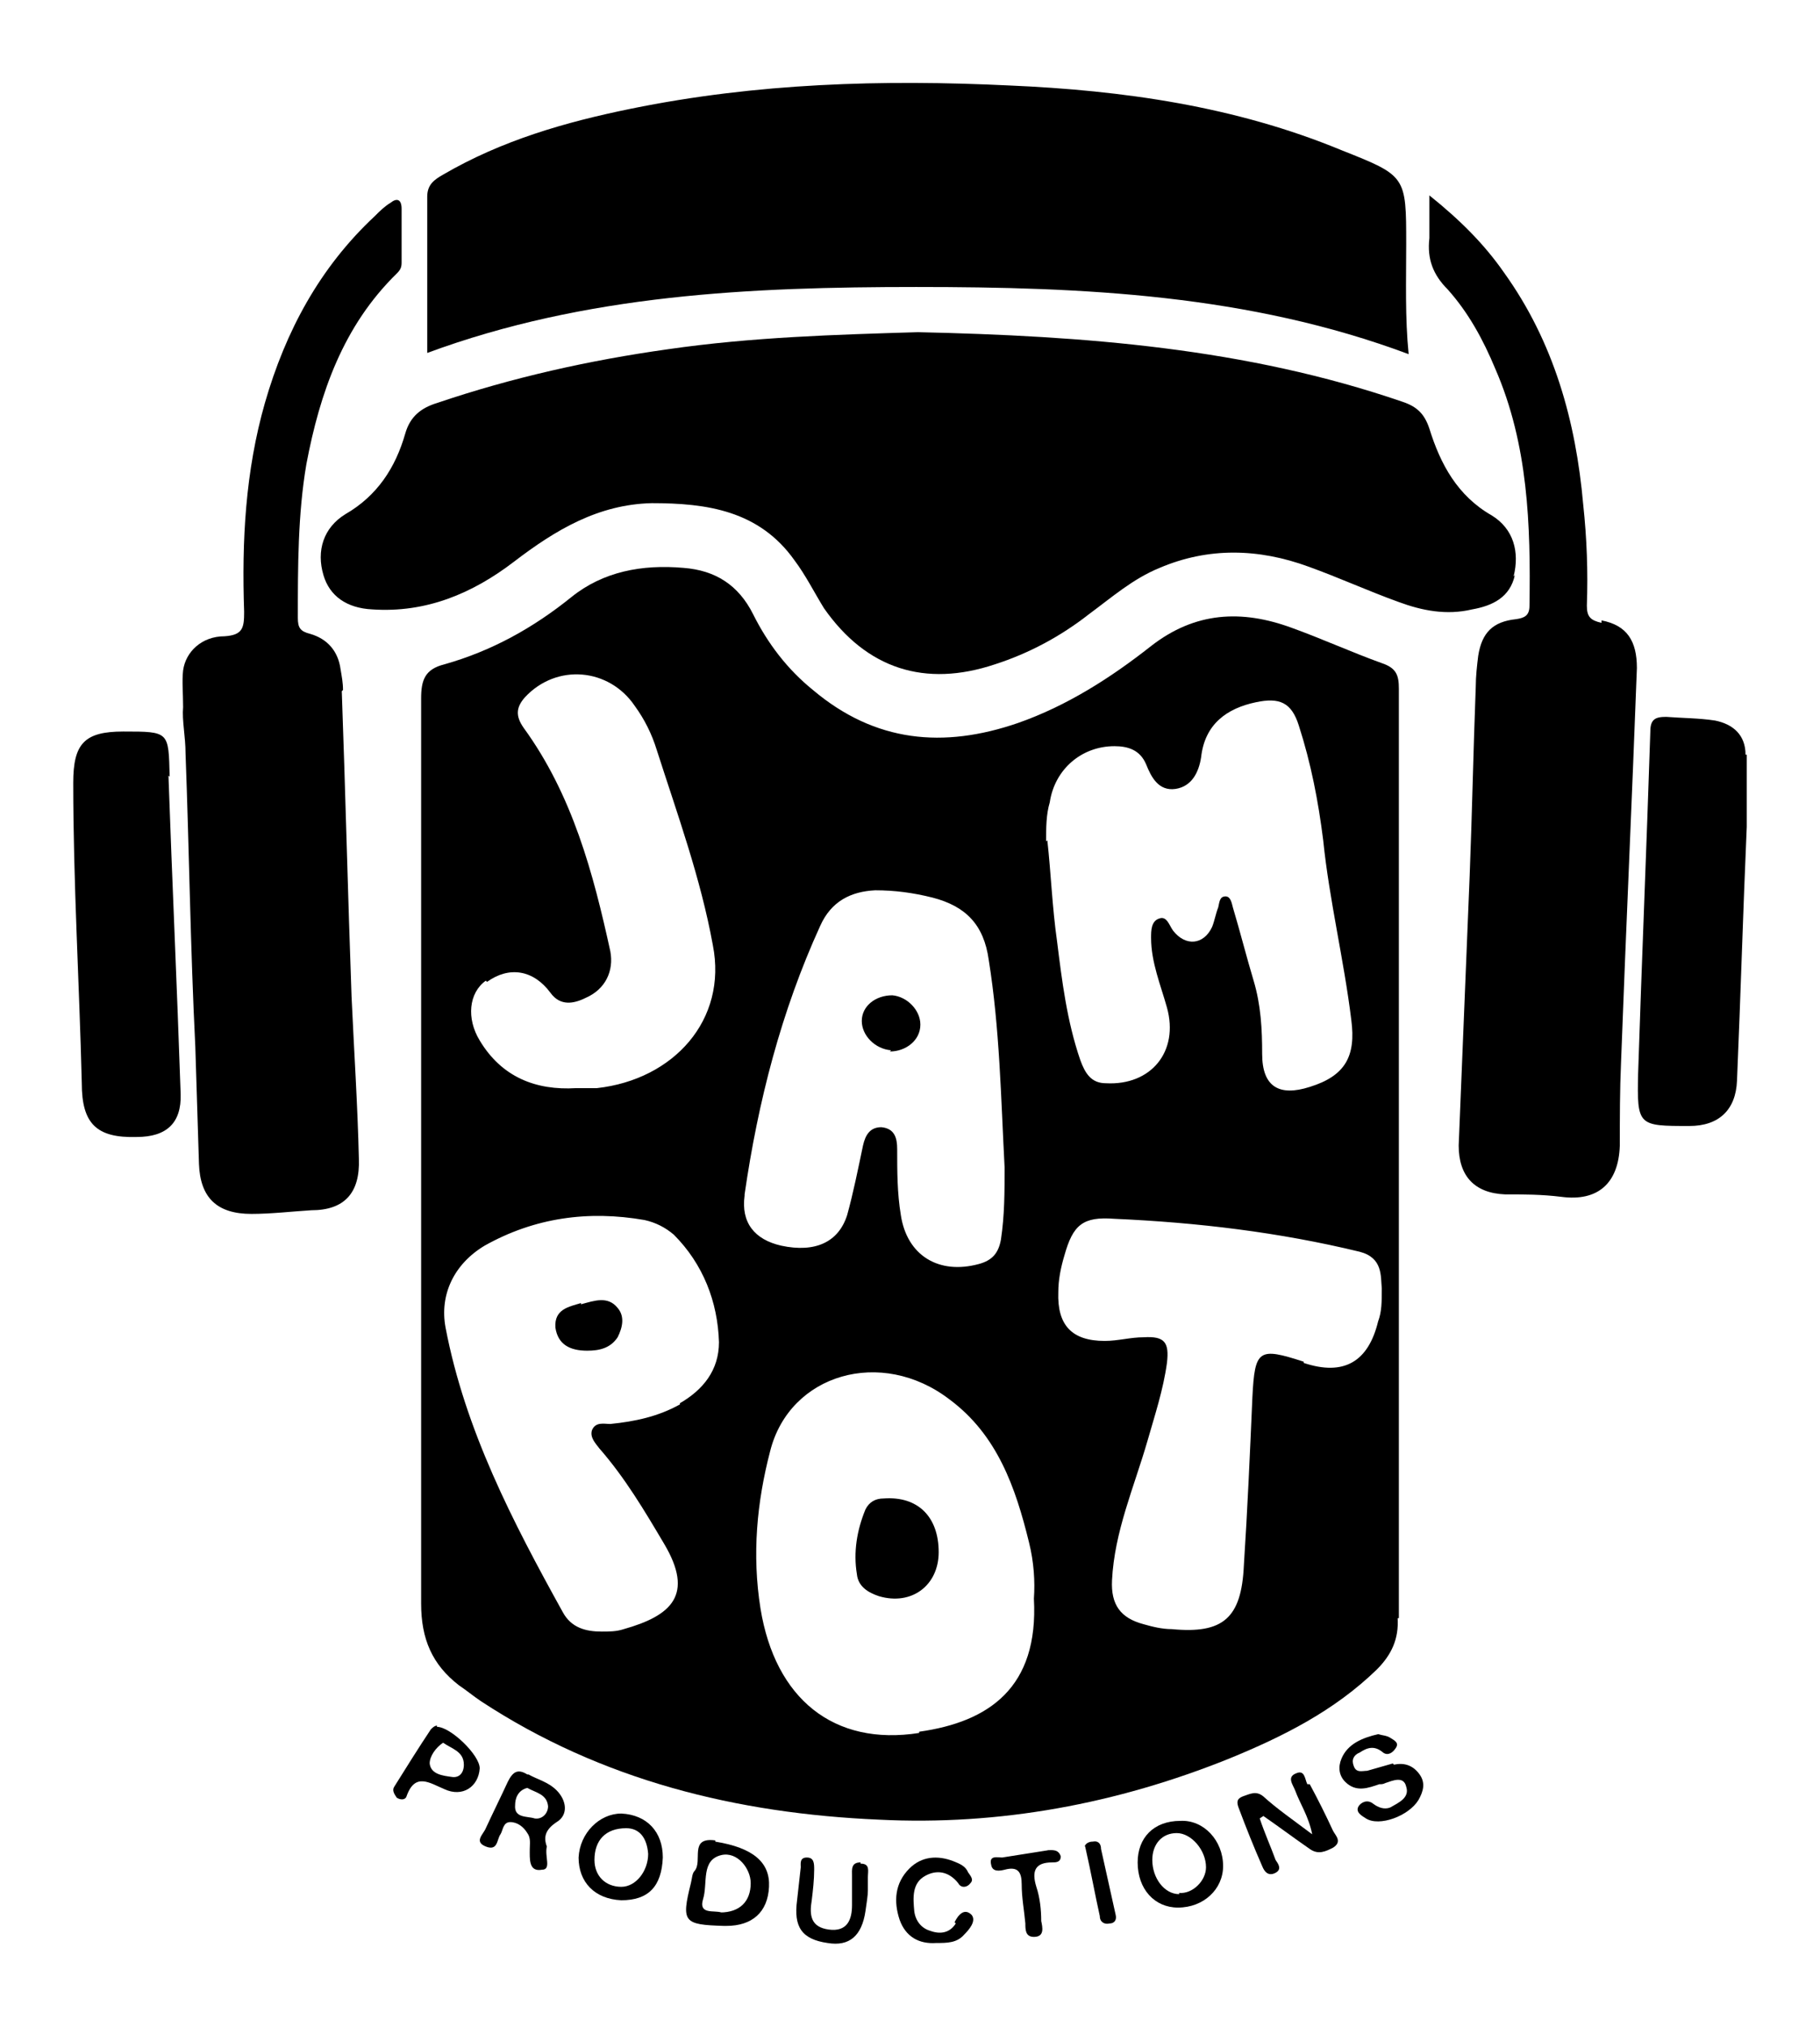
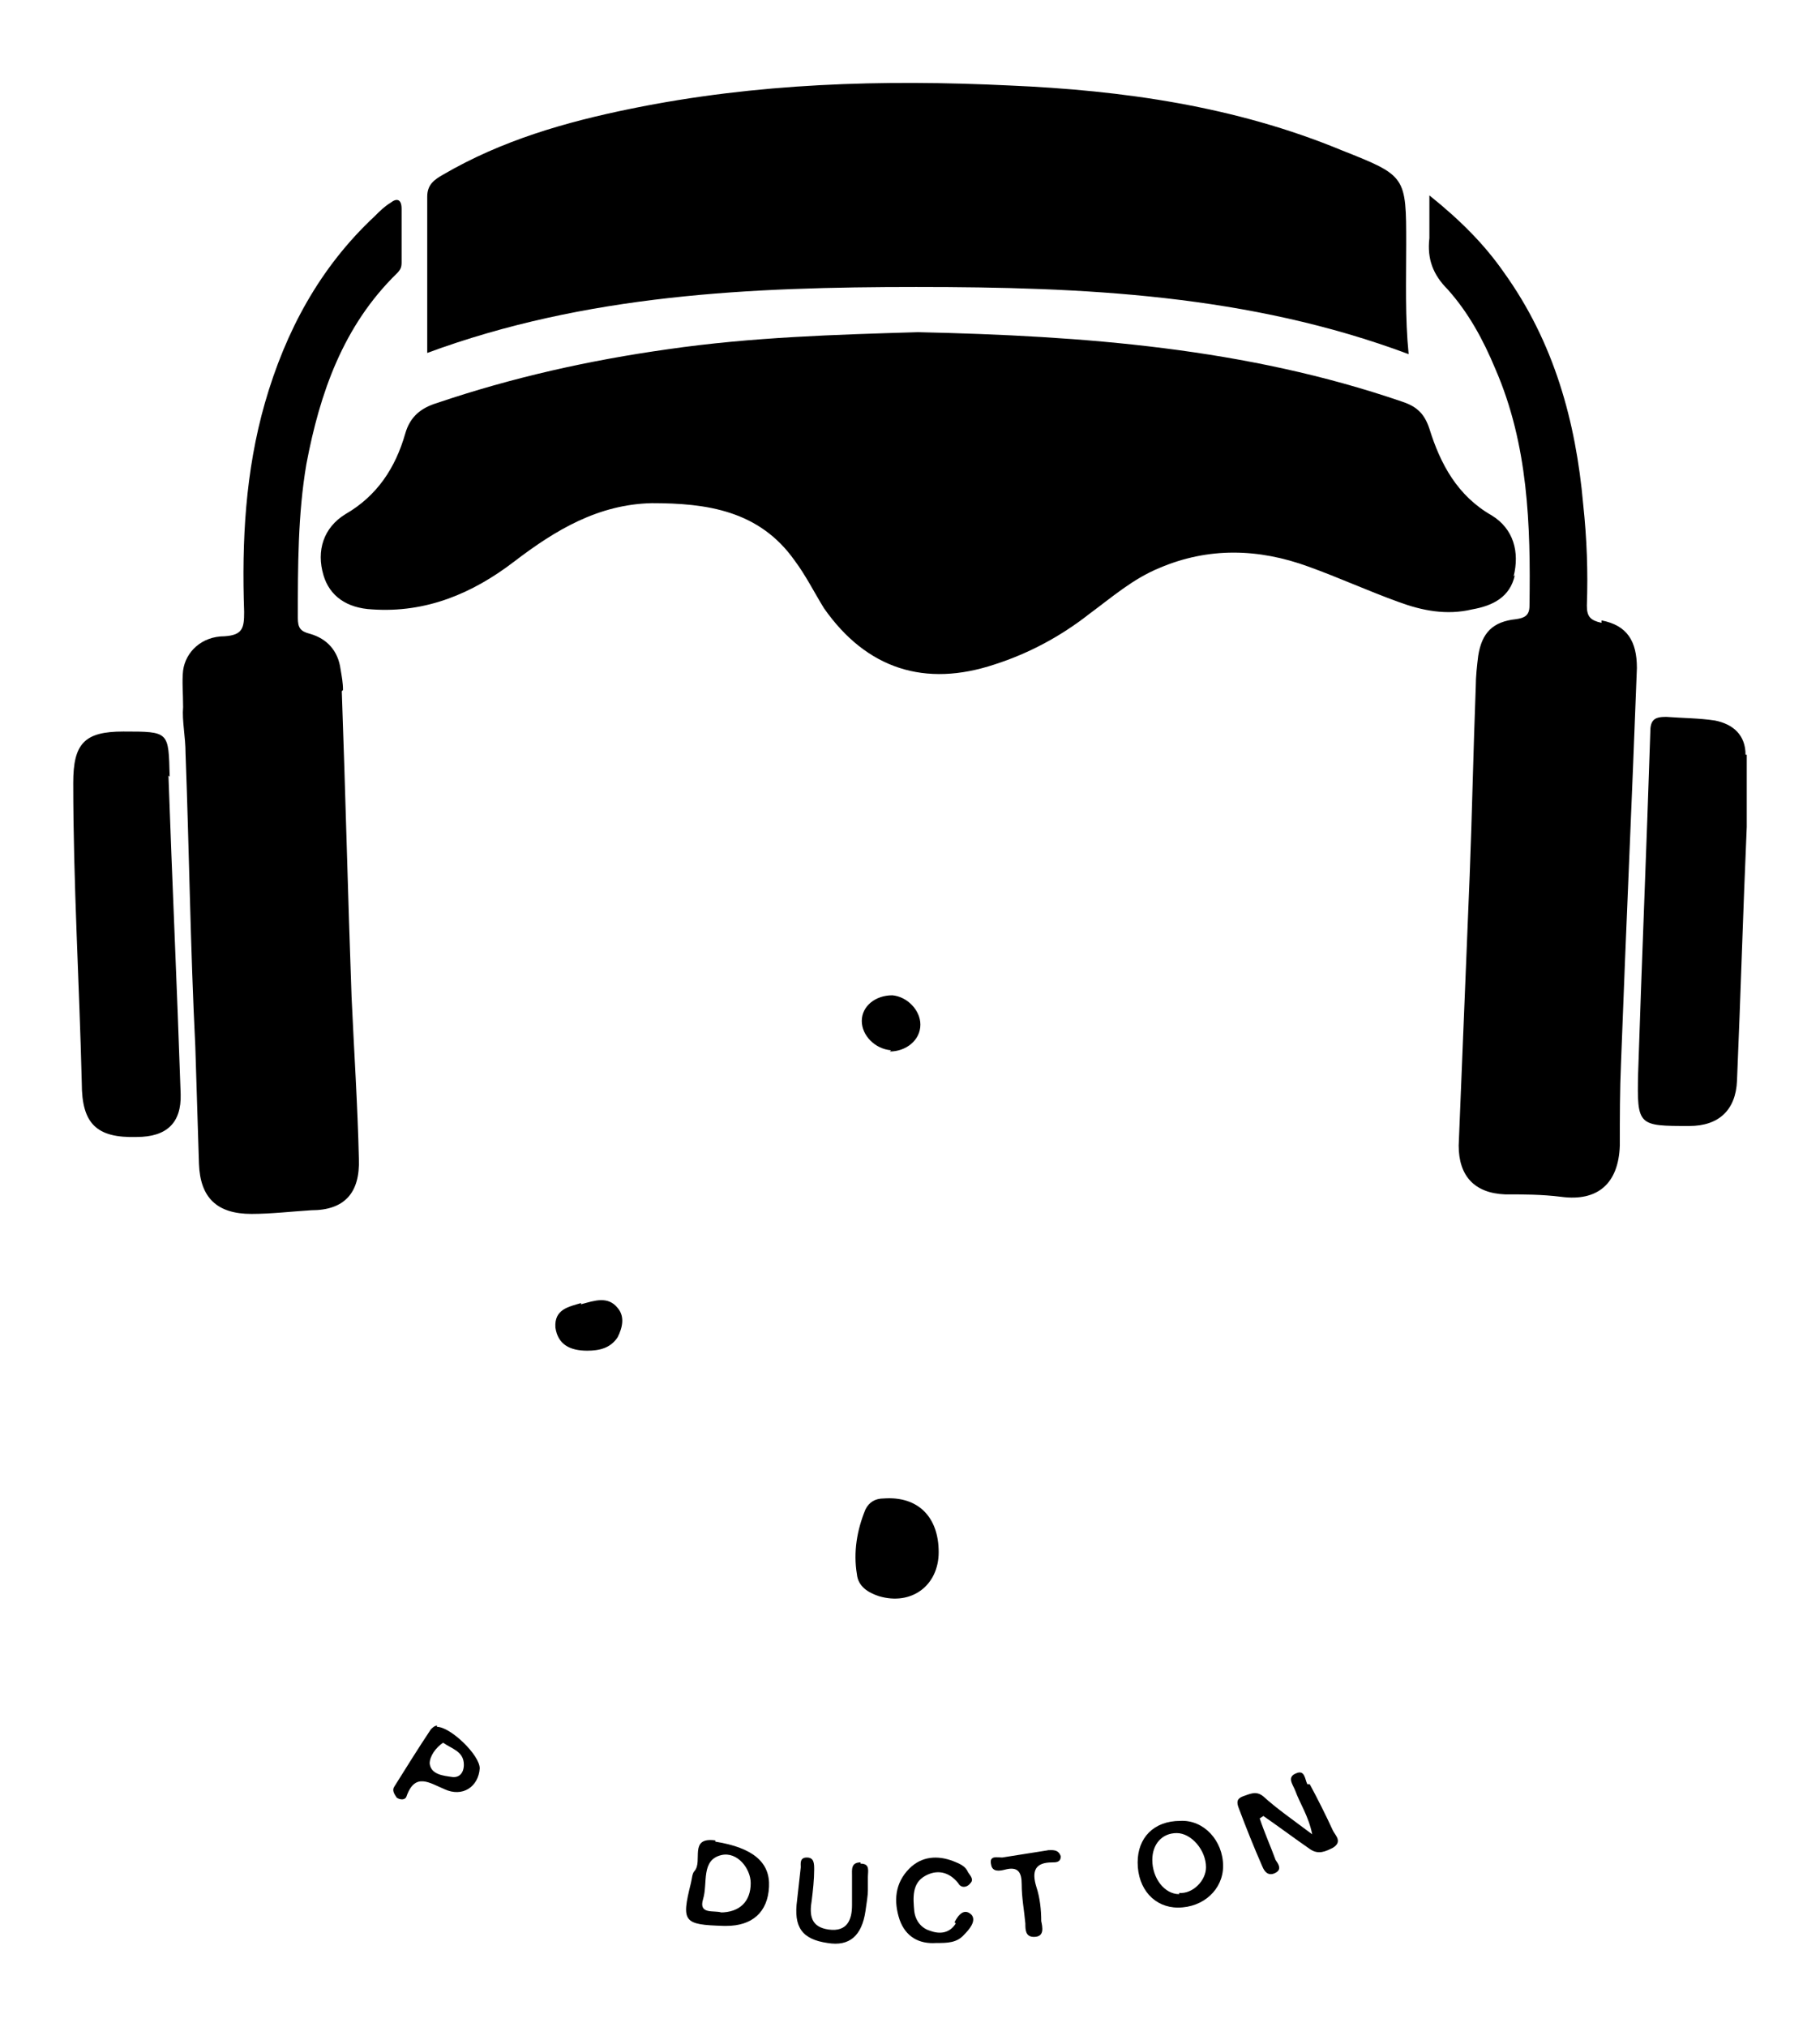
<svg xmlns="http://www.w3.org/2000/svg" version="1.1" viewBox="0 0 149.1 166">
  <g>
    <g id="Layer_1">
      <g>
-         <path d="M114.6,132.5c0-12.6,0-25.2,0-37.7s0-25.6,0-38.4c0-1.1-.2-1.7-1.4-2.1-2.5-.9-4.9-2-7.4-2.9-4.1-1.5-7.9-1.3-11.5,1.5-3.3,2.6-6.9,4.9-10.9,6.3-6.1,2.1-11.7,1.6-16.8-2.7-2.1-1.7-3.7-3.8-4.9-6.2-1.2-2.4-3.1-3.6-5.7-3.8-3.4-.3-6.6.3-9.2,2.4-3.1,2.5-6.5,4.4-10.4,5.5-1.6.4-1.9,1.3-1.9,2.8,0,24.7,0,49.4,0,74.1,0,2.9.9,5,3.1,6.7.6.4,1.2.9,1.8,1.3,9.9,6.5,21,9.2,32.6,9.7,9.9.5,19.5-1.3,28.7-5,4.4-1.8,8.6-3.9,12.1-7.3,1.2-1.2,1.8-2.5,1.7-4.2ZM39.9,80.4c1.8-1.3,3.8-1,5.2.9.8,1.1,1.9.9,2.9.4,1.6-.7,2.3-2.2,2-3.8-1.4-6.4-3.1-12.8-7.1-18.3-.7-1-.6-1.7.1-2.5,2.6-2.8,6.9-2.4,9,.7.8,1.1,1.4,2.3,1.8,3.6,1.7,5.3,3.6,10.5,4.6,16,1.2,6.1-3.2,11-9.5,11.7-.6,0-1.1,0-1.7,0-3.3.2-6.1-.9-7.9-3.9-1.1-1.8-.9-3.9.5-4.9ZM55.7,115c-1.8,1-3.7,1.4-5.7,1.6-.5,0-1.2-.2-1.5.5-.2.6.3,1.1.6,1.5,2.1,2.4,3.7,5.1,5.3,7.8,2.5,4.2.6,5.9-3.3,7-.6.2-1.2.2-1.8.2-1.3,0-2.5-.3-3.2-1.6-4.1-7.4-8-14.9-9.6-23.3-.5-2.7.7-5.2,3.2-6.7,4.1-2.3,8.5-2.9,13.1-2.1.9.2,1.7.6,2.4,1.2,2.4,2.4,3.6,5.5,3.7,8.8,0,2.3-1.3,3.9-3.2,5ZM61,97.8c1.1-7.6,3-15,6.2-22,.9-2,2.5-2.8,4.5-2.9,1.6,0,3.1.2,4.7.6,2.7.7,4.2,2.2,4.6,5.1.9,5.6,1,11.3,1.3,17,0,2,0,3.9-.3,5.9-.2,1.1-.7,1.7-1.8,2-3.3.9-5.9-.7-6.4-4-.3-1.8-.3-3.6-.3-5.4,0-.9-.2-1.7-1.3-1.8-.9,0-1.3.6-1.5,1.5-.4,1.9-.8,3.9-1.3,5.7-.7,2.2-2.6,3.1-5.4,2.5-2.2-.5-3.3-1.9-3-4.1ZM75.3,141.9c-7,1.1-11.8-2.8-13-10.2-.7-4.4-.3-8.7.8-12.9,1.6-6.3,9.1-8.5,14.7-4.2,3.9,2.9,5.4,7.2,6.5,11.7.4,1.6.5,3.2.4,4.6.4,7.3-3.7,10.1-9.4,10.9ZM85.7,68.9c0-1.1,0-2.2.3-3.2.4-2.7,2.6-4.6,5.3-4.6,1.1,0,2.1.3,2.6,1.5.4,1,1,2.2,2.4,2,1.3-.2,1.9-1.3,2.1-2.6.3-2.7,2.1-4,4.5-4.5,1.9-.4,2.9,0,3.5,1.9,1,3.1,1.6,6.2,2,9.4.5,4.9,1.7,9.8,2.3,14.7.4,3-.5,4.6-3.4,5.5-2.5.8-3.9,0-3.9-2.7,0-2-.1-4-.7-6-.6-2-1.1-4-1.7-6-.1-.4-.2-.9-.6-.9-.5,0-.5.5-.6.9-.2.5-.3,1.1-.5,1.6-.7,1.5-2.2,1.6-3.2.3-.3-.4-.5-1.2-1.1-1-.7.2-.7,1-.7,1.6,0,2,.8,3.9,1.3,5.7,1,3.6-1.3,6.4-5,6.2-1.2,0-1.7-.8-2.1-1.9-1.1-3.2-1.5-6.5-1.9-9.7-.4-2.8-.5-5.6-.8-8.3ZM106.8,111.5c-3.7-1.2-4-1-4.2,2.9-.2,4.6-.4,9.2-.7,13.8-.2,4.3-1.7,5.6-5.9,5.2-.8,0-1.6-.2-2.3-.4-1.9-.5-2.7-1.6-2.6-3.6.2-4,1.8-7.6,2.9-11.4.6-2.1,1.3-4.2,1.6-6.4.2-1.7-.2-2.2-1.9-2.1-1.1,0-2.1.3-3.2.3-2.7,0-3.9-1.3-3.8-4,0-1,.2-2,.5-3,.7-2.5,1.5-3.2,4.1-3,6.8.3,13.5,1.1,20.1,2.7,1.9.5,1.7,2,1.8,3,0,1.1,0,1.9-.3,2.7-.8,3.3-2.8,4.5-6.1,3.4Z" />
        <path d="M124,47.2c.5-2,0-3.9-1.8-5-2.8-1.6-4.2-4.2-5.1-7.1-.4-1.2-1-1.8-2.2-2.2-12.8-4.4-26.1-5.4-39.7-5.7-6.7.2-13.6.4-20.5,1.4-6.4.9-12.7,2.3-18.9,4.4-1.3.4-2.2,1.1-2.6,2.5-.8,2.8-2.3,5.1-4.9,6.6-1.8,1.1-2.4,3-1.8,5,.5,1.7,1.9,2.7,4,2.8,4.4.3,8.2-1.3,11.6-3.9,3.4-2.6,6.9-4.7,11.3-4.8,4.5,0,8.8.6,11.7,4.7.9,1.2,1.6,2.6,2.4,3.9,3.5,5,8.3,6.5,14,4.6,2.8-.9,5.4-2.3,7.7-4.1,1.9-1.4,3.6-2.9,5.8-3.8,4-1.7,8.1-1.6,12.2-.1,2.5.9,4.9,2,7.4,2.9,1.9.7,3.9,1.1,6,.6,1.7-.3,3.1-1,3.5-2.8Z" />
        <path d="M75.1,23.5c13.6,0,27.2.6,40.3,5.5-.3-3-.2-6-.2-9,0-5.6,0-5.6-5.3-7.7-8.7-3.6-17.9-4.9-27.2-5.3-10.4-.5-20.7-.2-31,1.9-5.4,1.1-10.6,2.6-15.4,5.4-.7.4-1.3.8-1.3,1.8,0,4.3,0,8.6,0,12.8,13-4.8,26.5-5.4,40.1-5.4Z" />
        <path d="M28.1,56.5c0-.6-.1-1.1-.2-1.7-.2-1.5-1.1-2.5-2.5-2.9-.8-.2-1-.5-1-1.3,0-4.2,0-8.5.7-12.6,1.1-5.8,3-11.3,7.4-15.6.3-.3.4-.5.4-.9,0-1.5,0-2.9,0-4.4,0-.8-.4-.9-.9-.5-.5.3-.9.7-1.3,1.1-4.5,4.2-7.3,9.4-9,15.3-1.6,5.6-1.9,11.3-1.7,17.1,0,1.3-.1,1.9-1.6,2-1.9,0-3.2,1.3-3.4,2.8-.1.9,0,1.8,0,3-.1,1.1.2,2.4.2,3.8.3,8,.4,16,.8,24,.1,3.2.2,6.4.3,9.6.1,2.8,1.5,4.1,4.3,4.1,1.6,0,3.3-.2,4.9-.3,2.7,0,4-1.4,3.9-4.2-.1-4.4-.4-8.9-.6-13.3-.3-8.3-.5-16.7-.8-25Z" />
        <path d="M131.2,51c-.9-.2-1.2-.5-1.2-1.4.1-2.8,0-5.5-.3-8.3-.6-6.8-2.4-13.3-6.5-19-1.6-2.3-3.6-4.3-6.1-6.3,0,1.4,0,2.5,0,3.5-.2,1.7.3,3,1.5,4.2,1.7,1.9,2.9,4.1,3.9,6.5,2.7,6.2,2.9,12.8,2.8,19.4,0,.8-.4,1-1.1,1.1-1.9.2-2.8,1.1-3.1,3-.1.8-.2,1.7-.2,2.5-.2,5.2-.3,10.4-.5,15.5-.3,7.4-.6,14.7-.9,22.1,0,2.5,1.3,3.9,3.8,4,1.5,0,3,0,4.6.2,3,.4,4.7-1.1,4.8-4.2,0-2.3,0-4.5.1-6.8.4-10.8.9-21.5,1.3-32.3,0-2.2-.8-3.5-2.9-3.9Z" />
        <path d="M143,61.8c0-1.6-1-2.5-2.5-2.8-1.3-.2-2.7-.2-4-.3-.9,0-1.3.2-1.3,1.2-.3,9.3-.7,18.7-1,28-.1,4.3,0,4.3,4.2,4.3,2.4,0,3.8-1.3,3.9-3.7.3-7,.5-14,.8-20.8,0-2.1,0-4,0-5.9Z" />
        <path d="M13.9,63.6c-.1-3.7,0-3.7-3.8-3.7-3.2,0-4.1,1-4.1,4.2,0,8.2.5,16.4.7,24.6,0,3.3,1.2,4.5,4.5,4.4q3.7,0,3.6-3.5c-.3-8.9-.7-17.5-1-26.1Z" />
        <path d="M107.1,146.1c-.2-.4-.2-1.2-.9-.9-.8.3-.3.9-.1,1.4.4,1.1,1.1,2.1,1.4,3.6-1.6-1.2-2.9-2.1-4-3.1-.6-.5-1.1-.2-1.7,0-.5.2-.5.5-.3,1,.6,1.6,1.2,3.1,1.9,4.7.2.5.5.8,1,.6.7-.3.3-.8.1-1.1-.4-1.1-.9-2.2-1.3-3.4l.3-.2c1.3.9,2.5,1.8,3.8,2.7.7.5,1.3.2,1.9-.1.8-.5.2-1,0-1.4-.6-1.3-1.2-2.5-1.9-3.8Z" />
        <path d="M96.7,149.1c-2.2,0-3.5,1.4-3.5,3.4,0,2.2,1.4,3.7,3.3,3.7,2.1,0,3.7-1.5,3.7-3.4,0-2.1-1.6-3.8-3.5-3.7ZM96.6,155.1c-1.2,0-2.2-1.3-2.2-2.8,0-1.3.8-2.2,2-2.2,1.2,0,2.4,1.4,2.4,2.8,0,1.1-1.1,2.2-2.2,2.1Z" />
        <path d="M58.6,150.7c-2.2-.3-1,1.7-1.7,2.5-.2.2-.2.6-.3,1-.8,3.2-.6,3.4,2.7,3.5,0,0,.1,0,.2,0,2.1,0,3.4-1.1,3.5-3.2.1-2-1.3-3.2-4.4-3.7ZM59.1,156.6c-.6-.2-1.9.2-1.5-1.1.4-1.3-.2-3.2,1.5-3.6,1.3-.3,2.4,1.1,2.4,2.3,0,1.5-.9,2.4-2.5,2.4Z" />
-         <path d="M50.9,148.5c-1.8,0-3.4,1.6-3.5,3.6,0,2,1.3,3.4,3.5,3.5,2.2,0,3.3-1.1,3.4-3.5,0-2.1-1.3-3.5-3.4-3.6ZM50.9,154.5c-1.3,0-2.2-.9-2.2-2.2,0-1.6.9-2.6,2.6-2.6,1.1,0,1.7.8,1.8,2.1,0,1.4-1,2.7-2.2,2.7Z" />
-         <path d="M43.2,145.3c-.8-.5-1.2-.2-1.6.6-.6,1.3-1.2,2.5-1.8,3.8-.2.5-1,1.1,0,1.5,1,.4.9-.6,1.2-1,.2-.3.2-1,.8-1,.6,0,1.1.4,1.4.9.3.4.2.9.2,1.3,0,.8-.1,1.9,1,1.7.8,0,.2-1.1.4-1.9-.3-.8-.1-1.4.8-2,1-.6.8-1.8,0-2.6-.7-.7-1.6-.9-2.3-1.3ZM43.8,148.9c-.6-.2-1.7,0-1.6-1.1,0-.5.2-1.2,1-1.4.7.4,1.6.5,1.7,1.5,0,.6-.5,1.1-1.1,1Z" />
-         <path d="M114.1,144.4c-.7.2-1.4.4-2.1.6-.4,0-.9.2-1.1-.4-.2-.5,0-.9.5-1.1.6-.4,1.2-.6,1.9,0,.4.3.8,0,1-.3.4-.5-.1-.7-.4-.9-.3-.2-.7-.2-1-.3-1.3.3-2.5.8-3,2-.3.7-.2,1.4.3,1.9.9.9,1.9.5,2.8.2.2,0,.3,0,.5-.1.6-.2,1.5-.6,1.7.3.3.9-.6,1.3-1.3,1.7-.5.2-1,0-1.4-.3-.5-.4-1-.1-1.2.2-.3.5.3.8.6,1,1.1.7,3.5-.2,4.3-1.5.4-.7.6-1.4.1-2.1-.5-.7-1.2-1-2.1-.8Z" />
        <path d="M70.5,152.5c-.8,0-.7.6-.7,1.1,0,.8,0,1.6,0,2.4,0,1.2-.4,2.2-1.9,2-1.5-.2-1.6-1.2-1.4-2.4.1-.8.2-1.7.2-2.5,0-.5,0-1-.6-1-.6,0-.5.5-.5.8-.1.9-.2,1.8-.3,2.7-.3,2.2.4,3.2,2.5,3.5,1.8.3,2.8-.6,3.1-2.6.1-.7.2-1.3.2-1.7,0-.6,0-.8,0-1.1,0-.5.2-1.1-.6-1.1Z" />
        <path d="M78.3,157.5c-.5.8-1.3.9-2.1.6-.7-.2-1.2-.8-1.3-1.6-.1-1.1-.2-2.3.9-2.9.9-.5,1.9-.4,2.7.6.2.4.7.4,1,0,.3-.3,0-.6-.2-.9-.2-.5-.7-.7-1.2-.9-1.3-.5-2.6-.4-3.6.6-1.2,1.2-1.3,2.7-.8,4.2.5,1.4,1.6,2,3,1.9.9,0,1.7,0,2.3-.7.4-.4,1-1.1.6-1.6-.6-.6-1.1,0-1.4.6Z" />
        <path d="M35.8,141.3c-.2,0-.4.2-.5.3-1,1.5-2,3.1-3,4.7-.2.3,0,.6.2.9.3.2.7.2.8-.1.7-2,1.9-1.1,3.1-.6,1.5.7,2.8-.2,2.9-1.7,0-1.1-2.4-3.4-3.5-3.4ZM37,145.5c-.7-.1-1.7-.2-1.8-1.1,0-.6.5-1.3,1.1-1.7.7.5,1.7.7,1.7,1.8,0,.7-.4,1.1-1,1Z" />
        <path d="M85.9,151.5c-1.3.2-2.5.4-3.8.6-.4,0-1.1-.2-.9.6.1.6.7.5,1.1.4,1.1-.3,1.4.2,1.4,1.2,0,1.1.2,2.1.3,3.2,0,.5,0,1.1.7,1.1.9,0,.7-.8.6-1.3,0-.9-.1-1.9-.4-2.8-.4-1.3-.1-2,1.3-2,.3,0,.7,0,.7-.5-.2-.6-.7-.5-1.1-.5Z" />
-         <path d="M90.2,151.4c0-.4-.2-.7-.7-.6-.5,0-.7.4-.6.4.5,2.2.8,3.9,1.2,5.7,0,.5.4.7.8.6.4,0,.6-.3.5-.7-.4-1.8-.8-3.6-1.2-5.4Z" />
        <path d="M72.4,122.7c-.7,0-1.2.3-1.5.9-.7,1.7-1,3.5-.7,5.3.1,1,.9,1.5,1.8,1.8,2.7.8,4.9-.9,4.9-3.6,0-2.9-1.7-4.6-4.5-4.4Z" />
        <path d="M47.6,106.7c-1,.3-2.2.5-2.1,2,.2,1.4,1.2,1.9,2.6,1.9,1,0,1.9-.2,2.5-1.1.4-.8.6-1.7,0-2.4-.8-1-1.9-.6-3-.3Z" />
-         <path d="M72.9,86.1c1.3,0,2.5-.9,2.5-2.2,0-1.2-1.1-2.3-2.3-2.4-1.4,0-2.5.9-2.5,2.1,0,1.2,1.1,2.3,2.4,2.4Z" />
+         <path d="M72.9,86.1c1.3,0,2.5-.9,2.5-2.2,0-1.2-1.1-2.3-2.3-2.4-1.4,0-2.5.9-2.5,2.1,0,1.2,1.1,2.3,2.4,2.4" />
      </g>
    </g>
  </g>
</svg>